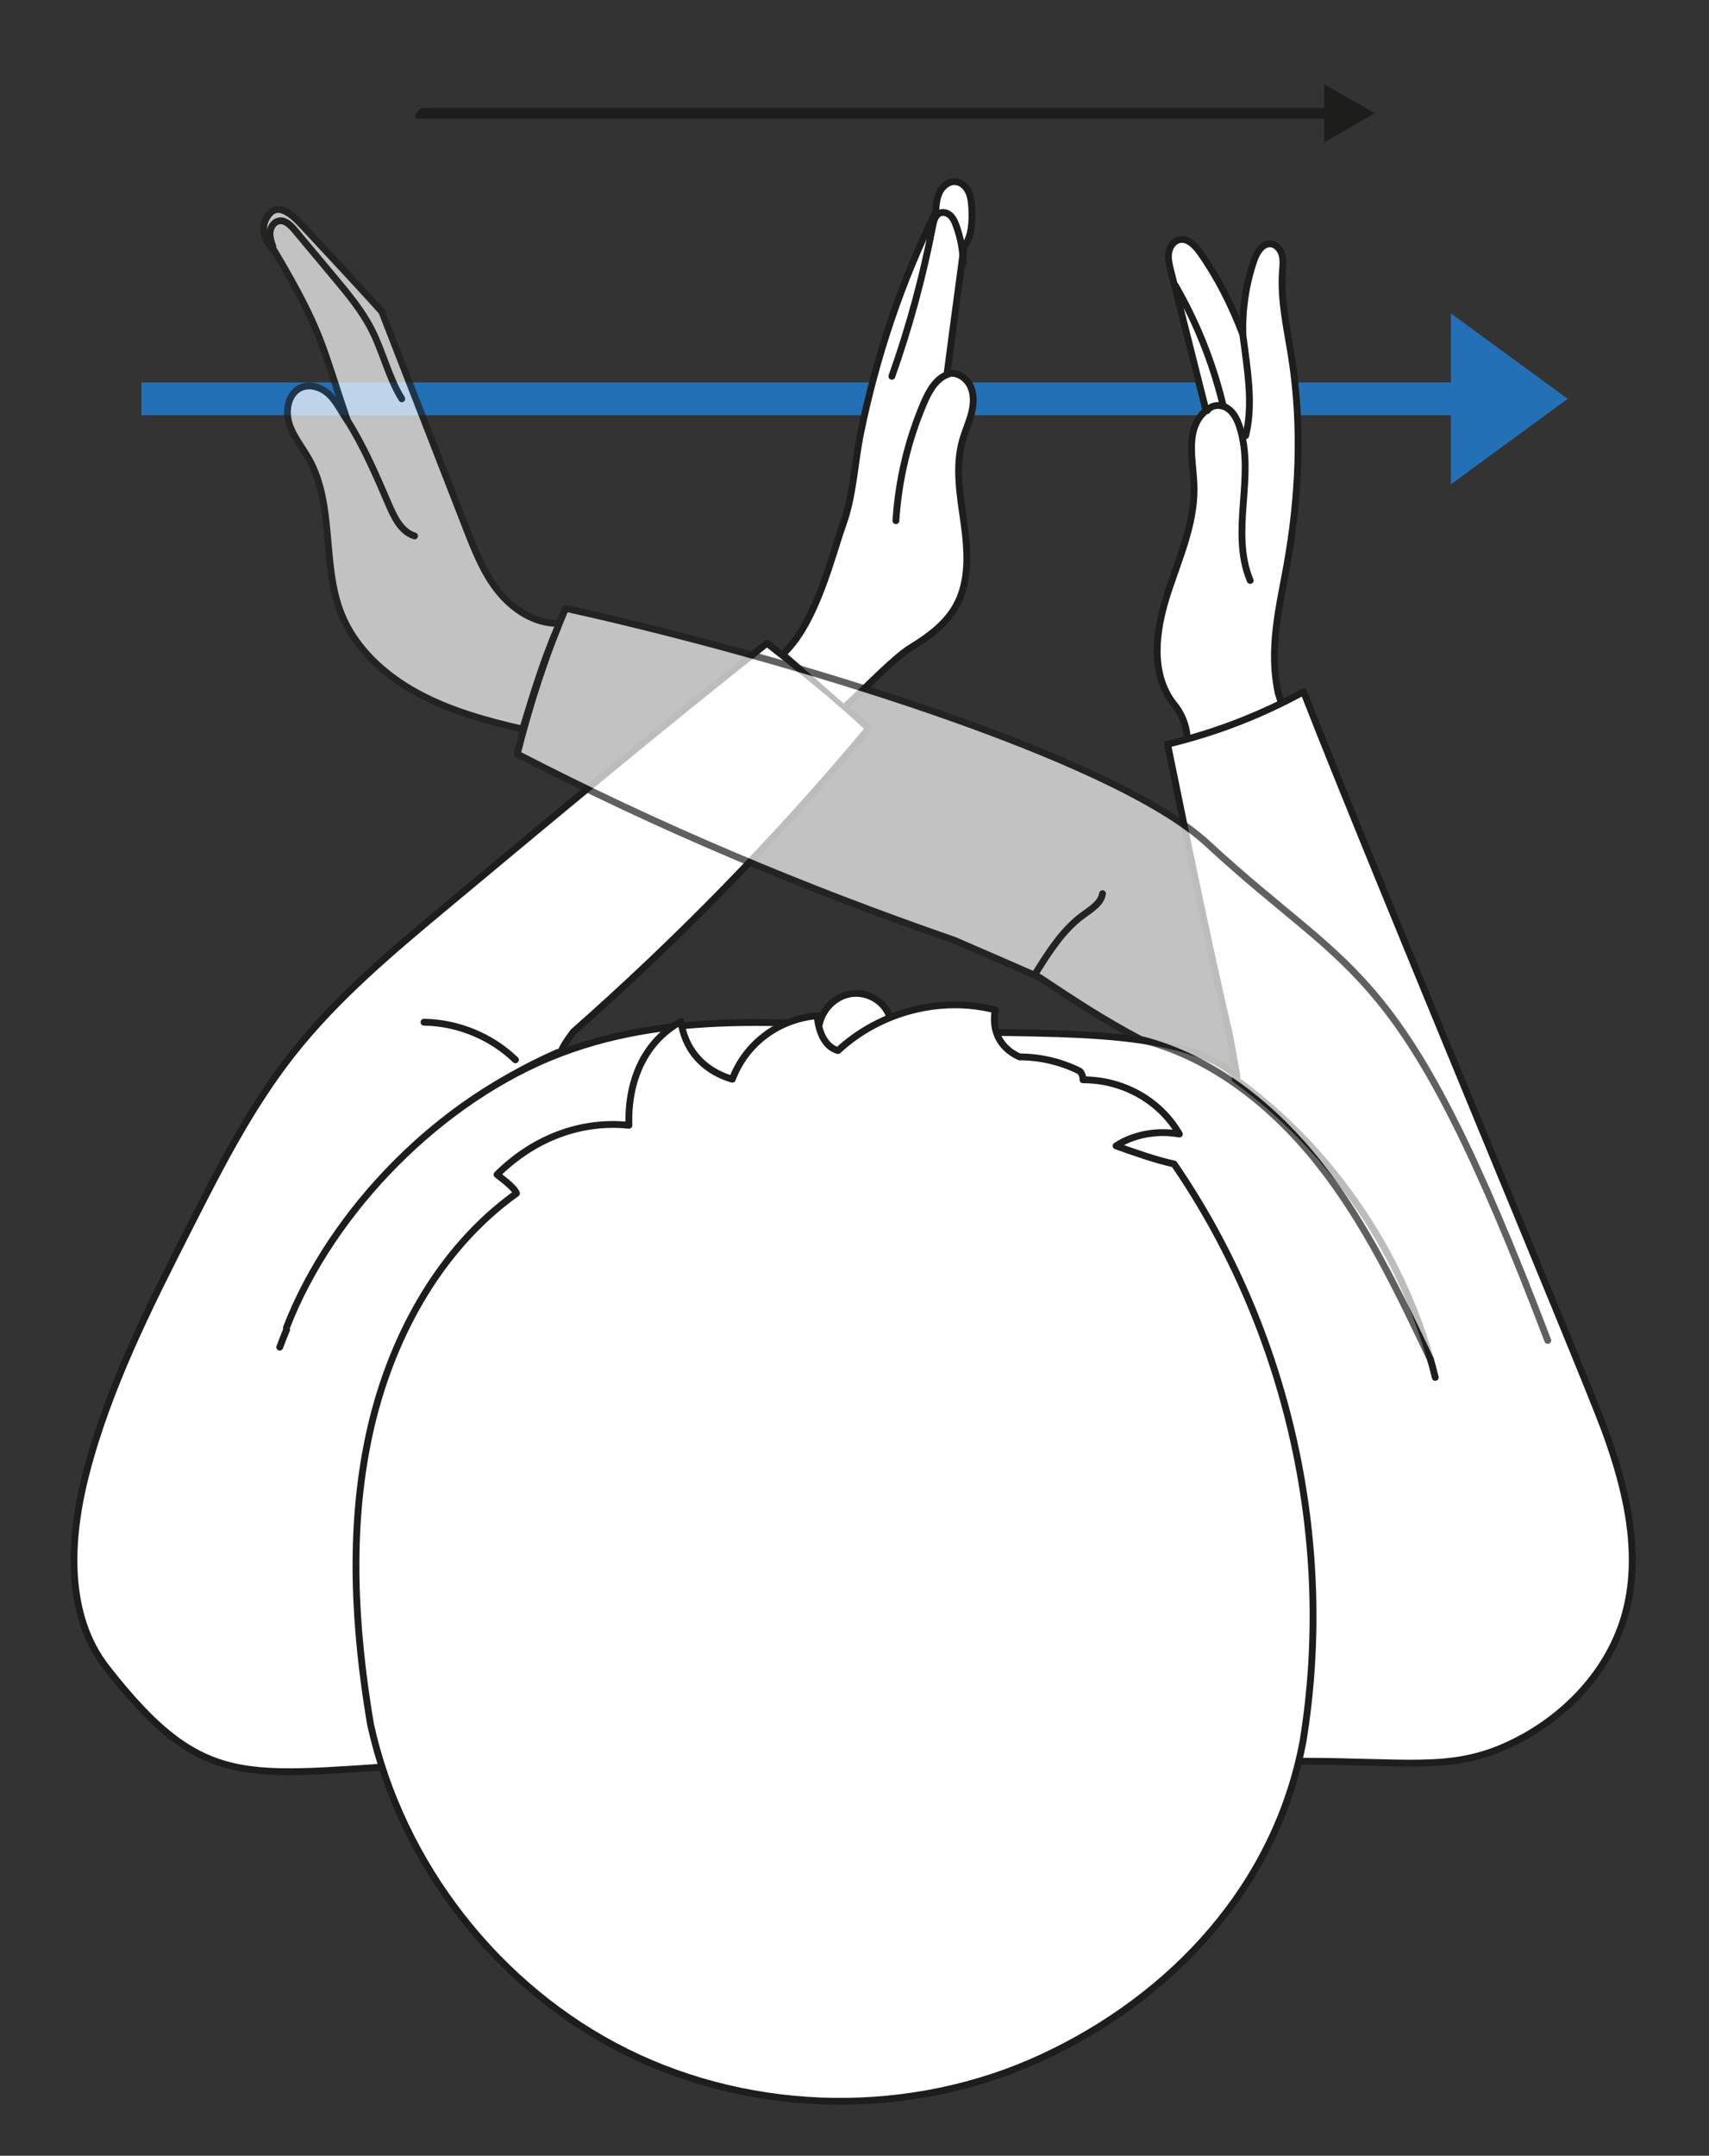
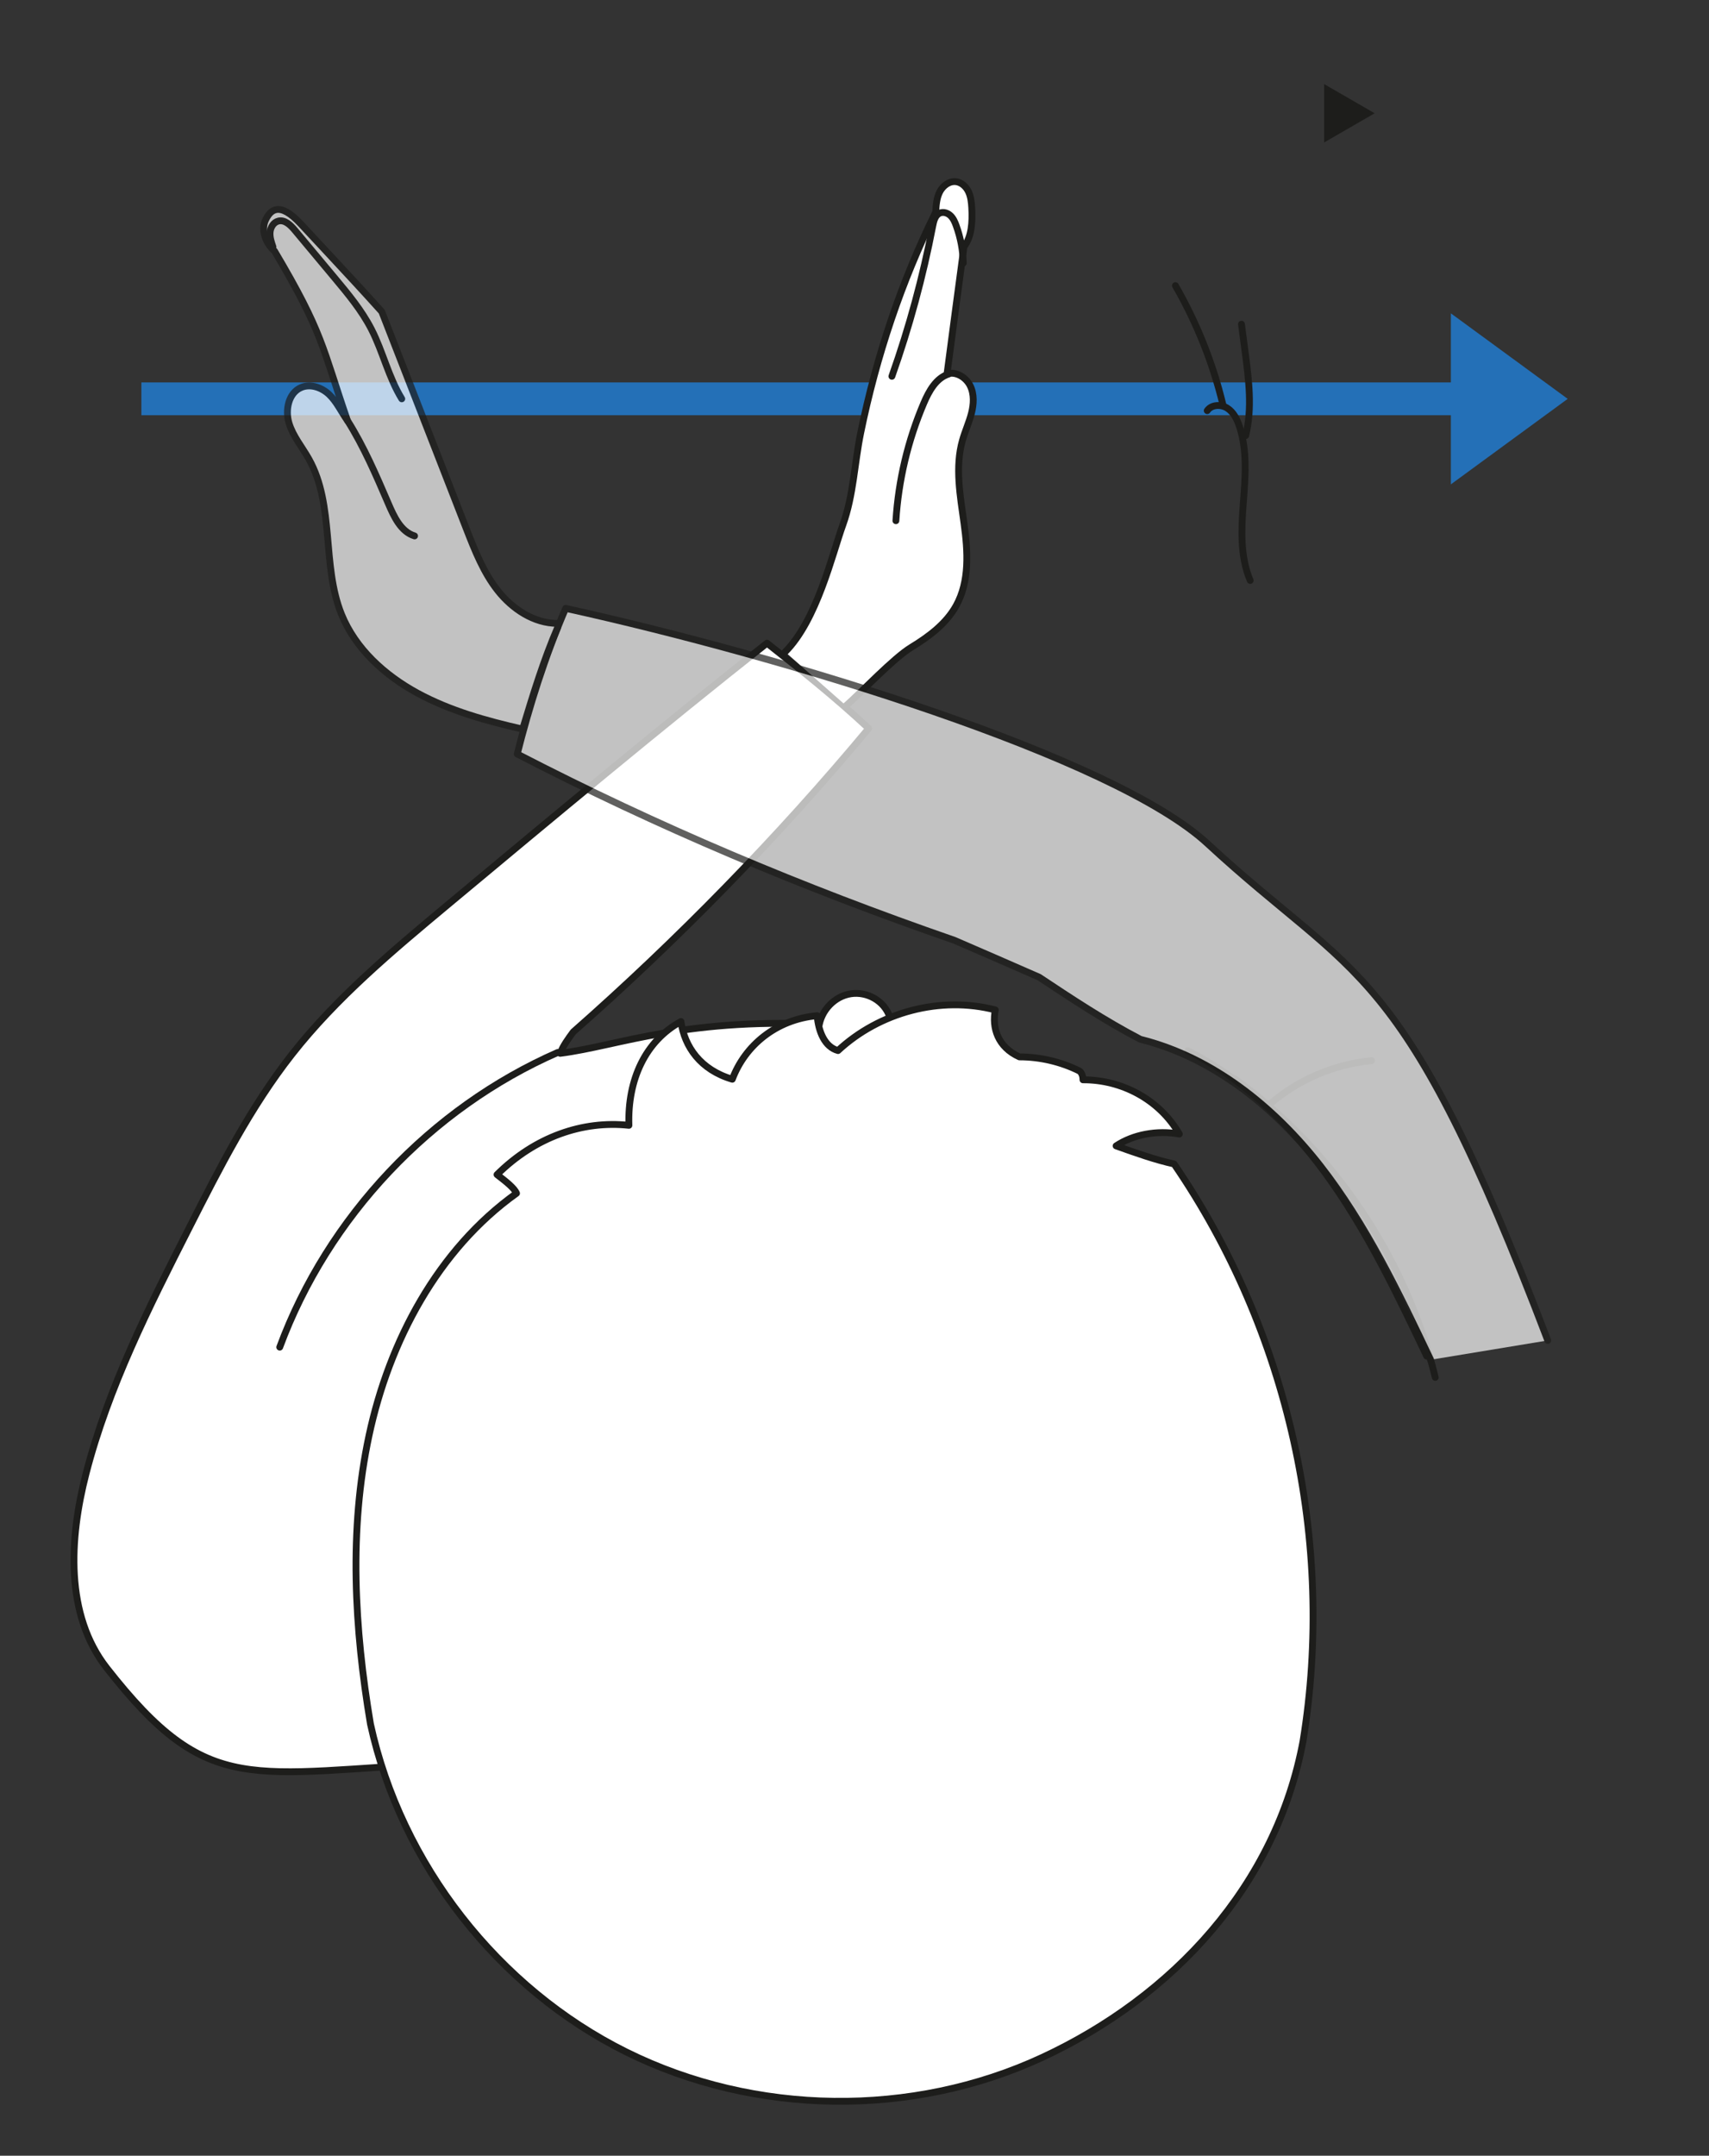
<svg xmlns="http://www.w3.org/2000/svg" viewBox="0 0 626.14 789.58">
  <rect x="0" y="0" width="626.14" height="789.58" fill="#333333" stroke="none" />
  <defs>
    <style>
      .i {
        fill: #fff;
      }

      .i, .j {
        stroke: #1d1d1b;
        stroke-linecap: round;
        stroke-linejoin: round;
        stroke-width: 2.5px;
      }

      .j {
        fill: none;
      }

      .k {
        opacity: .7;
      }

      .l {
        fill: #1d1d1b;
      }

      .l, .m {
        stroke-width: 0px;
      }

      .m {
        fill: #2470b7;
      }
    </style>
  </defs>
  <g id="a" data-name="Ebene 15">
    <polygon class="m" points="531.57 177.41 574.37 146.09 531.57 114.77 531.57 140.07 51.8 140.07 51.8 152.1 531.57 152.1 531.57 177.41" />
  </g>
  <g id="b" data-name="Ebene 18">
    <polygon class="l" points="503.65 41.49 485.15 30.81 485.15 52.17 503.65 41.49" />
-     <path class="l" d="m152.9,43.46h320.2c4.32,0,8.66.13,12.98,0,.19,0,.38,0,.57,0,1.57,0,4.43-3.95,2.16-3.95H168.61c-4.32,0-8.66-.13-12.98,0-.19,0-.38,0-.57,0-1.57,0-4.43,3.95-2.16,3.95h0Z" />
  </g>
  <g id="c" data-name="Ebene 6">
    <g id="d" data-name="Ebene 7">
      <path class="i" d="m188.84,582.19c3.63-.3-39.14-21.06,116.84-206.78-54.08-3.23-78.79,7.66-100.43,10.4,1.06-2.79,2.92-5.31,4.78-7.84,38.23-33.67,74.84-71.08,108.24-111.16-12.96-12.06-25.11-21.65-37.26-31.23-39.39,31.13-78.2,63.5-117.02,95.86-20.28,16.91-40.72,33.98-57.03,54.75-15.22,19.38-26.48,41.52-37.63,63.5-14.77,29.09-29.64,58.47-37.81,90.06-6.19,23.96-7.67,51.71,7.59,71.19,37.5,47.88,52.18,38.32,125.78,34.85-1.75-7.85,16.77-63.02,23.95-63.6Z" />
      <path class="j" d="m435.14,384.87c21.6,10.79,39.11,28.54,52.94,48.34,13.83,19.79,24.27,41.71,34.64,63.52" />
      <path class="j" d="m465.28,404.39c10.37-8.97,23.58-14.6,37.22-15.89" />
      <path class="j" d="m204.34,385.49c-46.56,20.38-84.2,60.28-101.85,107.94" />
-       <path class="j" d="m155.34,374.41c12.36.17,24.59,5.19,33.5,13.77" />
    </g>
    <g id="e" data-name="Ebene 16">
-       <path class="i" d="m434.94,269.57c-.42-4.43-2.27-8.72-5.19-12.08-8.26-10.99-6.38-26.14-2.29-39.14,4.09-13,10.15-25.8,10.02-39.43-.05-4.96-.92-9.88-.93-14.83-.01-4.96.96-10.15,5.32-13.7-4.32-17.12-8.64-34.24-12.95-51.36-.53-2.08-1.05-4.23-.75-6.35.3-2.13,1.64-4.25,3.71-4.82,3.15-.86,5.98,2.04,7.87,4.71,6.42,9.1,11.49,19.16,15.63,30.01-.28-9.13,1.07-18.32,3.98-26.98,1.02-3.05,3.12-6.61,6.32-6.26,2.03.23,3.55,2.12,4.06,4.1.51,1.98.25,4.07.11,6.11-.74,10.61,1.78,21.14,3.41,31.65,3.92,25.3,2.69,51.24-1.88,76.43-2.69,14.82-6.53,30.1-3.11,46.07.7,2.28,1.39,4.56,2.09,6.84" />
      <path class="j" d="m442.3,150.41c1.56-2.27,5.1-2.39,7.4-.88,2.3,1.51,3.59,4.15,4.44,6.77,2.95,9.02,2.07,18.78,1.36,28.24-.71,9.46-1.16,19.33,2.55,28.07" />
      <path class="j" d="m456.39,159.58c2.47-9.95,1.15-20.41-.19-30.58-.45-3.42-.9-6.84-1.35-10.26" />
      <path class="j" d="m430.64,104.61c7.84,13.61,13.72,28.35,17.41,43.62" />
-       <path class="i" d="m475.83,645.08c38.92,0,55.06,3.6,75.4-5.34,20.34-8.94,37.56-26.07,43.87-47.36,6.65-22.43.93-46.63-7.14-68.59-8.06-21.96-83.16-200.89-110.37-270.42-15.65,8.59-32.46,15.07-49.82,19.22,7.31,35.9,14.62,71.81,22.83,107.02.87,4.9,1.75,9.8,2.62,14.7-21.08-19.25-74.33-14.81-112.16-16.81-46.31-2.44-92.47-8.19-135.8,8.31-43.33,16.5-83.6,57.18-100.33,100.52" />
      <path class="j" d="m452.44,395.16c36.28,26.31,62.79,65.8,73.41,109.35" />
    </g>
    <path class="i" d="m299.02,385.81l.97-9.5c.82-6.33,5.85-11.43,11.75-12.32s12.21,2.51,14.23,8.44c.97,2.33,1.94,4.65,2.91,6.98" />
    <path class="i" d="m477.36,637.99c11.97-73.1-5.31-150.56-47.2-211.65-6.86-1.5-14.05-4.06-21.25-6.63,6.33-4.2,15.01-5.8,23.18-4.34-7.42-12.82-21.29-19.93-35.31-19.86,0-2.37-1.29-3.23-1.29-3.23-6.8-3.38-14.39-5.16-21.99-5.17-7.96-3.59-10.14-10.69-8.84-17.2-20.15-5.22-42.44.79-57.63,14.89-4.89-1.33-7.15-6.97-7.65-12.78-15.08,1.38-26.45,10.94-31.08,23.28-11.68-3.45-17.51-11.92-18.81-21.14-12.98,7.08-19.61,21.21-19.07,38.02-16.84-1.82-34.36,4.18-48.32,18.05,3.16,2.44,6.32,4.89,7.14,6.85-28.82,20.61-46.62,54.07-54.04,88.72-7.42,34.64-5.36,70.63.53,105.67,11.22,51.33,46.71,96.79,93.77,120.14,47.07,23.34,104.74,24.09,152.39,1.96,47.65-22.13,85.72-62.79,95.58-116.19" />
    <g id="f" data-name="Ebene 13">
      <path class="i" d="m287.67,238.78c11.64-11.64,17.21-35.68,21.14-46.56,3.93-10.88,4.21-22.36,6.53-33.69,5.75-28.06,14.91-55.42,27.49-80.86.14-2.5.31-5.09,1.43-7.33s3.46-4.08,5.96-3.8c2.03.23,3.72,1.8,4.6,3.65s1.09,3.93,1.21,5.97c.29,5.12-.03,10.61-2.86,14.21-2.06,15.36-4.13,30.73-6.2,46.55,3.32-.95,6.95,1.28,8.48,4.38s1.32,6.79.45,10.13-2.33,6.5-3.27,9.83c-2.8,9.86-.83,20.36.57,30.52s2.08,21.1-2.89,30.07c-3.67,6.62-10,11.33-16.46,15.26s-18.18,16.37-23.86,21.37" />
      <path class="j" d="m328.24,190.73c.93-14.78,4.4-29.4,10.2-43.03,1.9-4.47,4.54-9.27,9.18-10.72" />
      <path class="j" d="m326.77,137.83c6.37-17.97,11.38-36.42,14.98-55.14.35-1.83.91-3.95,2.63-4.66,1.31-.54,2.87,0,3.89.99s1.59,2.33,2.07,3.66c1.59,4.38,2.47,9.03,2.58,13.69" />
    </g>
  </g>
  <g id="h" data-name="Ebene 14" class="k">
    <path class="i" d="m567.07,490.97c-53.48-140.34-69.7-131.13-124.67-181.98-34.22-31.66-154.09-68.29-235.16-86.17-7.6,17.62-13.37,36.04-17.74,53.35,51.16,26.45,104.37,48.93,160.12,68.22,10.1,4.37,20.19,8.74,31.09,13.53,11.97,7.94,23.94,15.89,37.1,22.75,26.52,6.6,49.02,24.74,65.88,46.26,16.85,21.52,28.72,46.43,40.46,71.12" />
-     <path class="j" d="m379.77,355.91c4.81-7.63,9.79-15.46,17.09-20.77,2.92-2.13,6.48-4.24,7.09-7.81" />
    <path class="i" d="m204.19,228.33c-8.55-.02-16.42-5.22-21.74-11.92s-8.49-14.8-11.6-22.76c-10.33-26.5-20.65-53-30.98-79.5-6.49-7.23-12.86-14.08-19.23-20.93l-10.43-11.2c-7.99-8.59-11.2-4.98-12.89-1.51-1.84,3.77.03,8.66,3.22,11.39,17.91,30.15,17.47,35.22,26.78,62.19-2.41-3.46-3.99-6.97-6.7-9.56s-6.83-4.06-10.27-2.6c-4.64,1.96-5.93,8.2-4.48,13.02s4.83,8.78,7.29,13.17c9.53,17,4.65,38.77,11.94,56.85,5.11,12.66,15.87,22.39,27.87,28.91,12,6.52,25.3,10.18,38.51,13.18,3.88-12.78,7.62-25.08,12.89-37.35" />
    <path class="j" d="m100.01,90.43c-.6-1.73-1.21-3.53-1.06-5.35s1.29-3.7,3.08-4.12c2.35-.55,4.43,1.5,5.98,3.35,4.85,5.8,9.7,11.61,14.54,17.41,4.96,5.94,9.96,11.94,13.5,18.82,4.25,8.27,6.28,17.62,11.15,25.54" />
    <path class="j" d="m127.33,154.08c5.97,9.46,10.5,20.02,14.92,30.3,2.09,4.86,4.59,10.36,9.64,11.92" />
  </g>
</svg>